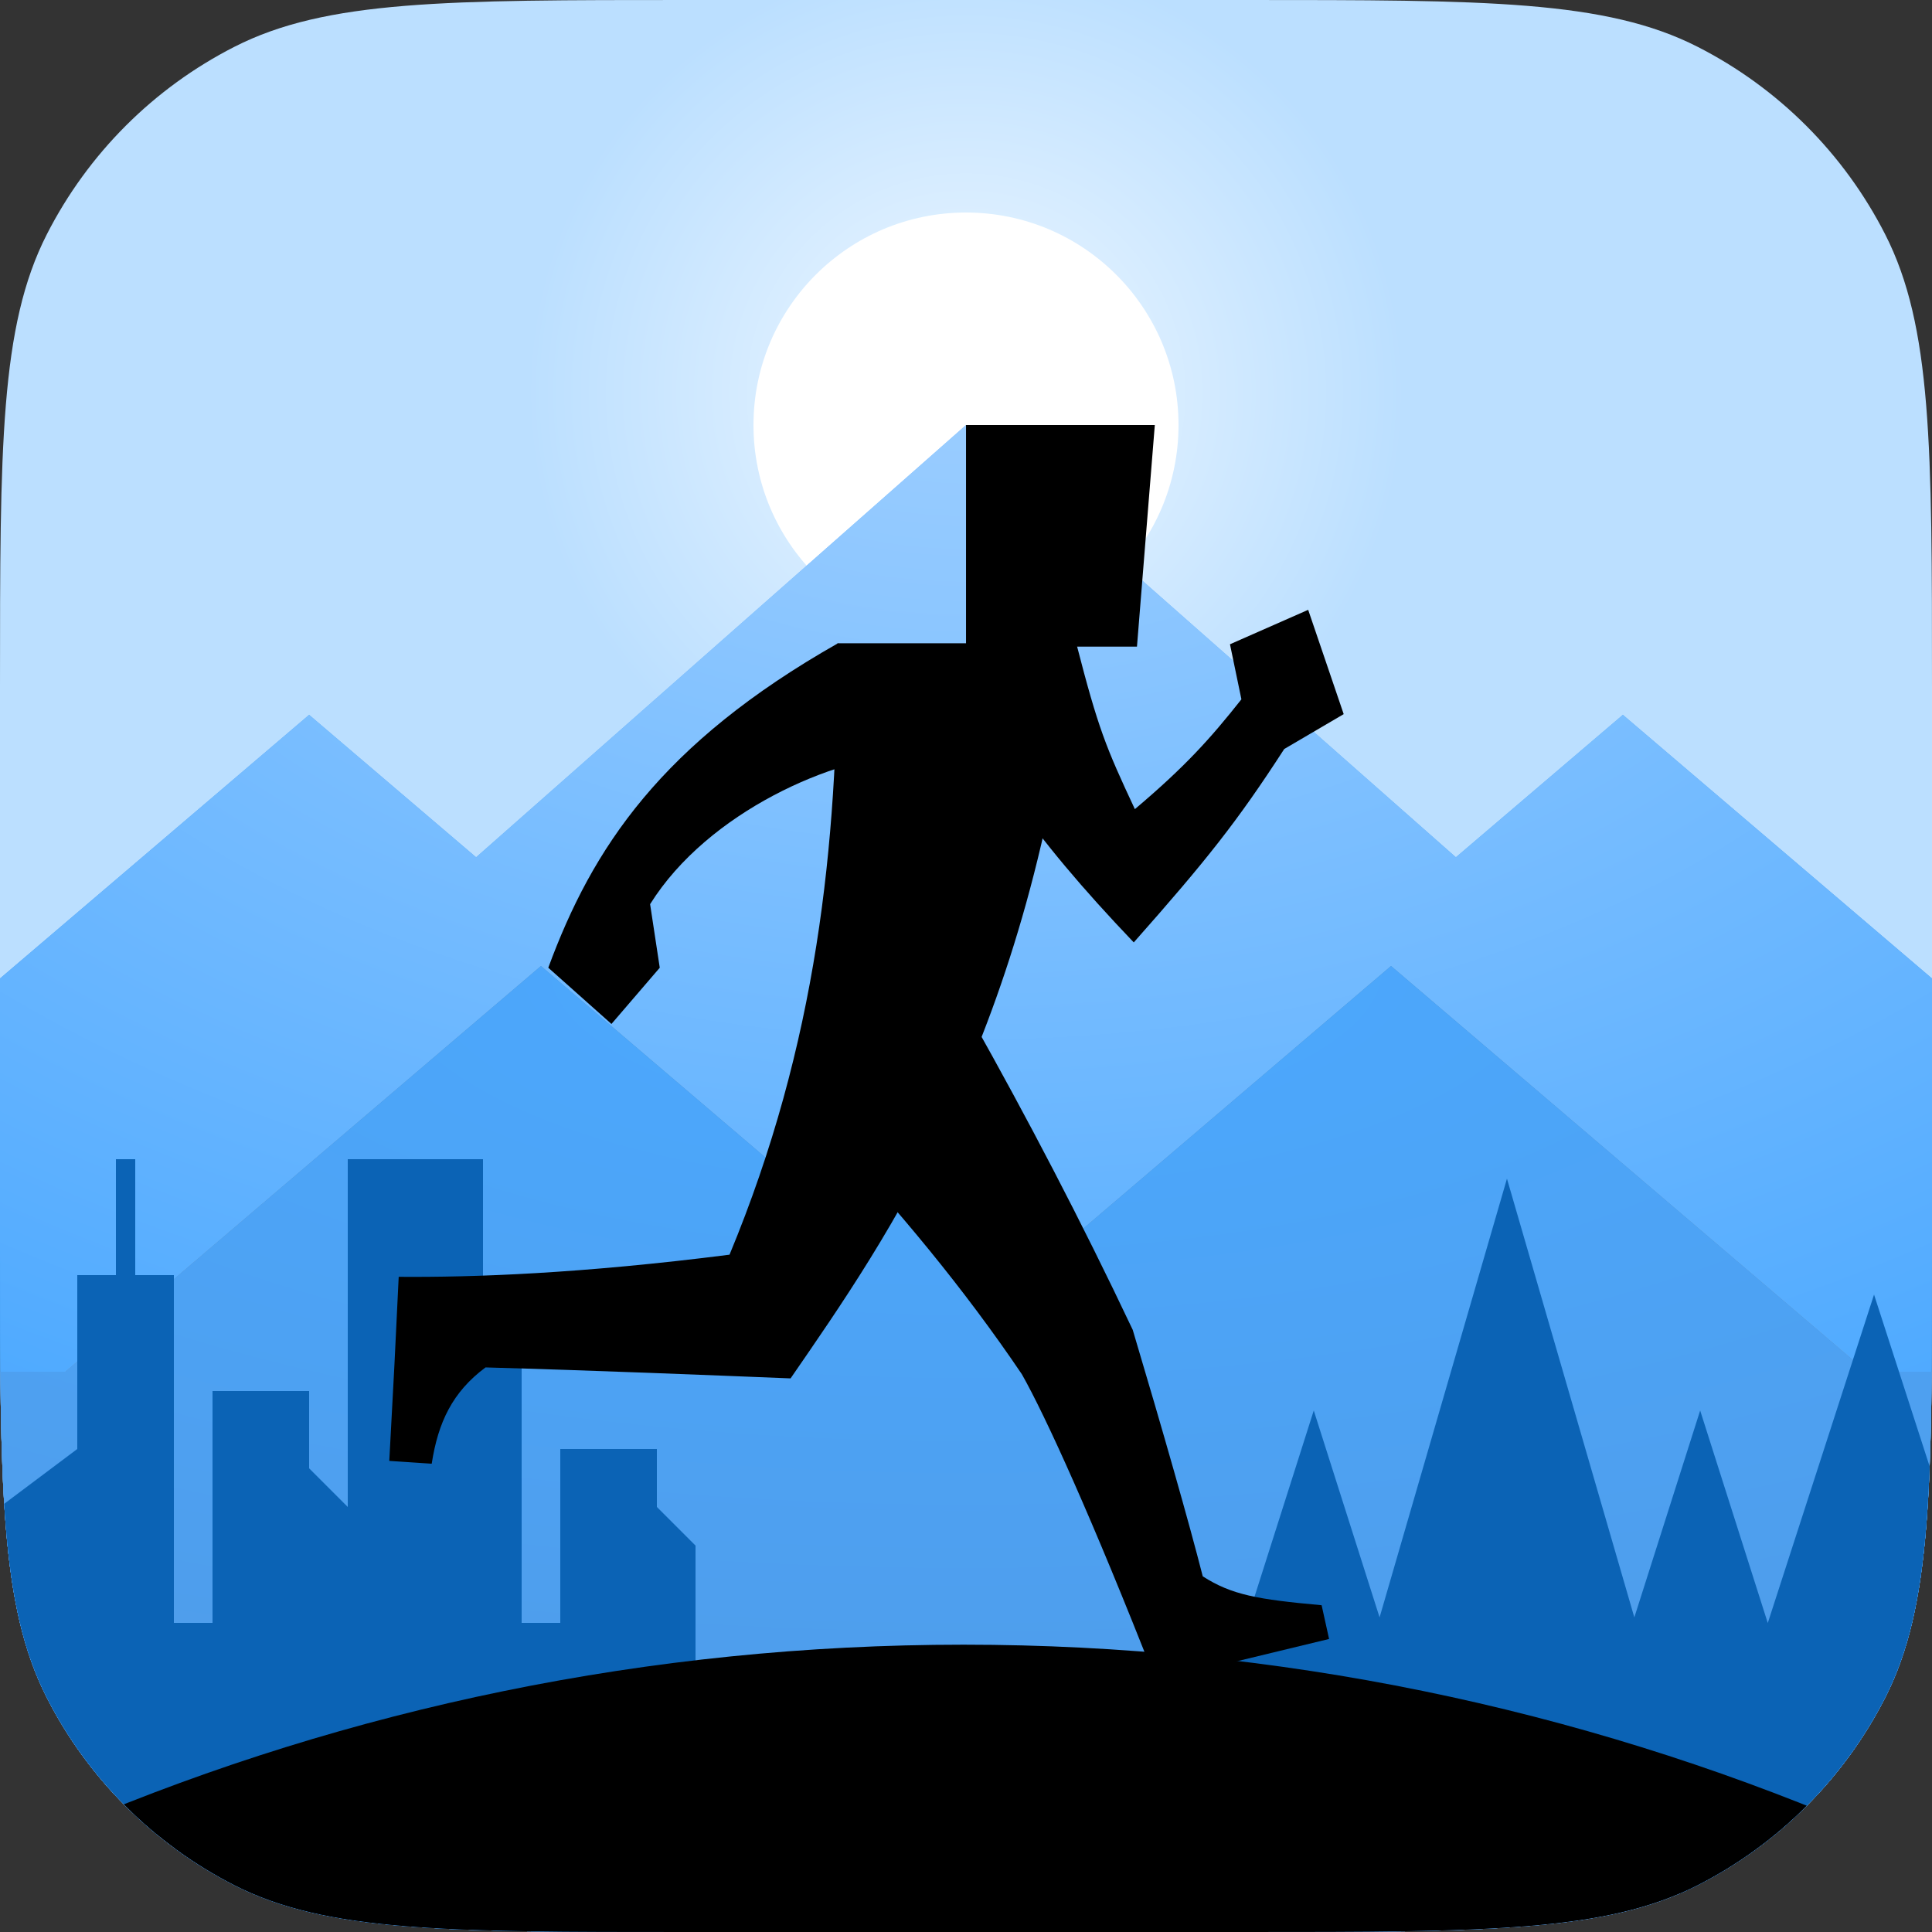
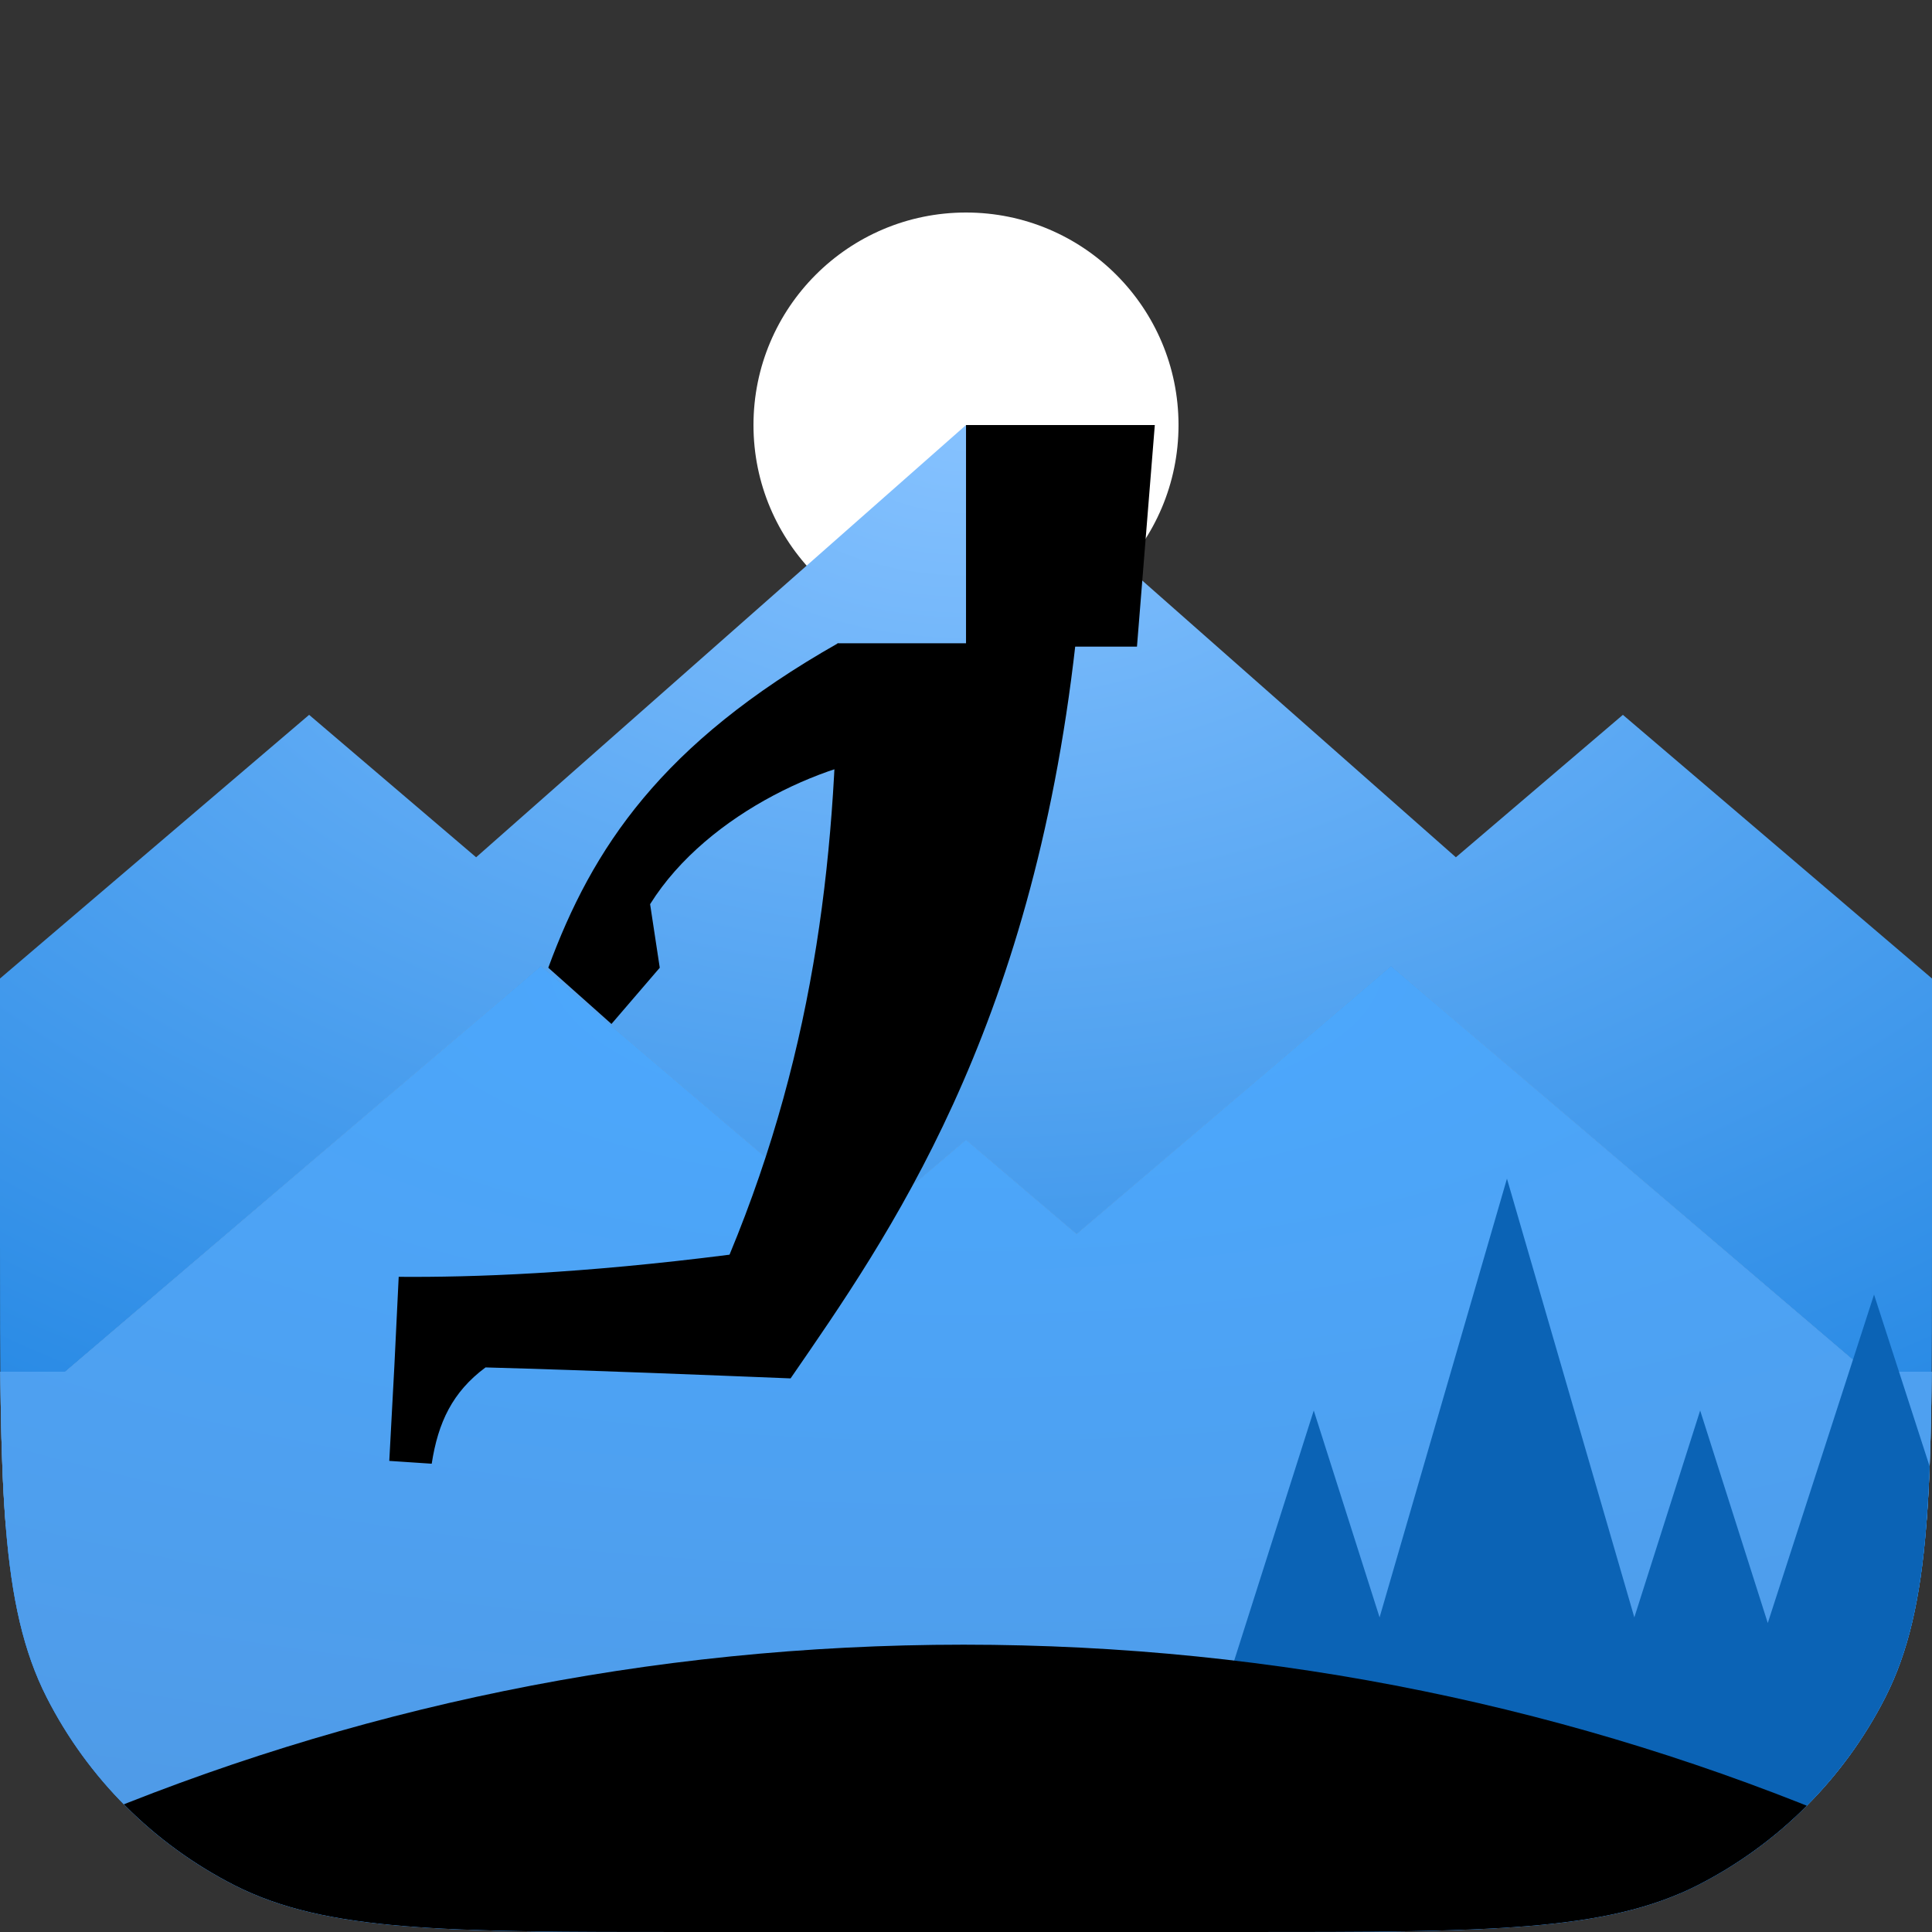
<svg xmlns="http://www.w3.org/2000/svg" viewBox="0 0 180 180" fill="none">
  <rect x="0" y="0" width="180" height="180" fill="#333333" stroke="none" />
  <g clip-path="url(#clip0)">
-     <path d="M0 64C0 41.598 0 30.397 4.36 21.84C8.195 14.314 14.314 8.195 21.84 4.36C30.397 0 41.598 0 64 0H116C138.402 0 149.603 0 158.16 4.36C165.686 8.195 171.805 14.314 175.64 21.84C180 30.397 180 41.598 180 64V116C180 138.402 180 149.603 175.64 158.16C171.805 165.686 165.686 171.805 158.16 175.64C149.603 180 138.402 180 116 180H64C41.598 180 30.397 180 21.84 175.64C14.314 171.805 8.195 165.686 4.36 158.16C0 149.603 0 138.402 0 116V64Z" fill="url(#paint0_radial)" />
    <ellipse cx="90" cy="39.6" rx="19.8" ry="19.8" fill="white" />
    <path fill-rule="evenodd" clip-rule="evenodd" d="M135.641 79.871L90 39.6L44.359 79.871L28.8 66.6L-32.4 118.8H7.62939e-06V232.2H180V118.8H212.4L151.2 66.6L135.641 79.871Z" fill="url(#paint1_radial)" />
-     <path fill-rule="evenodd" clip-rule="evenodd" d="M135.641 79.871L90 39.6L44.359 79.871L28.8 66.6L-32.4 118.8H7.62939e-06V232.2H180V118.8H212.4L151.2 66.6L135.641 79.871Z" fill="url(#paint2_radial)" />
-     <path fill-rule="evenodd" clip-rule="evenodd" d="M50.4 90L79.697 114.988L90 106.2L100.303 114.988L129.6 90L173.917 127.8H180V132.988L190.8 142.2H180V210.6H0V142.2H-10.8L0 132.988V127.8H6.083L50.4 90Z" fill="#C4C4C4" />
+     <path fill-rule="evenodd" clip-rule="evenodd" d="M50.4 90L79.697 114.988L90 106.2L100.303 114.988L129.6 90L173.917 127.8H180V132.988L190.8 142.2H180V210.6V142.2H-10.8L0 132.988V127.8H6.083L50.4 90Z" fill="#C4C4C4" />
    <path fill-rule="evenodd" clip-rule="evenodd" d="M50.4 90L79.697 114.988L90 106.2L100.303 114.988L129.6 90L173.917 127.8H180V132.988L190.8 142.2H180V210.6H0V142.2H-10.8L0 132.988V127.8H6.083L50.4 90Z" fill="url(#paint3_radial)" />
    <path fill-rule="evenodd" clip-rule="evenodd" d="M50.4 90L79.697 114.988L90 106.2L100.303 114.988L129.6 90L173.917 127.8H180V132.988L190.8 142.2H180V210.6H0V142.2H-10.8L0 132.988V127.8H6.083L50.4 90Z" fill="url(#paint4_radial)" />
    <path fill-rule="evenodd" clip-rule="evenodd" d="M128.533 150.688L140.4 109.813L152.267 150.688L158.4 131.413L164.7 151.213L174.6 120.613L194.4 181.813H154.8L158.294 171.013H145.8L147.518 165.613H133.282L135 171.013H109.8L122.4 131.413L128.533 150.688Z" fill="#0B63B5" />
-     <path fill-rule="evenodd" clip-rule="evenodd" d="M12.6 108H10.8V118.8H7.2V135L0 140.4V187.2H7.2V171H16.2V192.6H19.8V183.6H28.8V196.2H30.6V205.2H32.4V212.4H45V205.2H55.8V185.4H61.2V199.8H64.8V144L61.2 140.4V135H52.2V151.2H48.6V126H45V108H32.4V140.4L28.8 136.8V129.6H19.8V151.2H16.2V118.8H12.6V108Z" fill="#0B63B5" />
    <path d="M89.775 578.031C207.08 578.031 302.175 482.936 302.175 365.631C302.175 248.326 207.08 153.231 89.775 153.231C-27.53 153.231 -122.625 248.326 -122.625 365.631C-122.625 482.936 -27.53 578.031 89.775 578.031Z" fill="black" />
-     <path fill-rule="evenodd" clip-rule="evenodd" d="M90.568 95.016C95.699 104.144 100.708 113.7 105.534 123.899C108.304 133.183 110.775 141.824 112.058 146.864C114.755 148.59 117.144 149.015 123.133 149.555L123.827 152.699L107.69 156.6C101.747 141.434 97.394 131.9 95.208 128.041C89.85 120.108 83.619 112.592 76.81 105.352L90.568 95.016Z" fill="black" />
    <path fill-rule="evenodd" clip-rule="evenodd" d="M78.066 59.935C61.592 69.283 55.184 79.013 51.083 90.161L56.968 95.4L61.468 90.161L60.569 84.24C65.969 75.6 77.793 70.501 84.793 70.26L78.066 59.935Z" fill="black" />
    <path fill-rule="evenodd" clip-rule="evenodd" d="M78.03 59.935H100.209C96.118 96.305 82.724 115.257 73.656 128.421C66.254 128.127 55.424 127.681 45.235 127.399C42.158 129.687 40.816 132.514 40.221 136.371L36.269 136.108C36.68 128.657 36.827 125.737 37.146 118.959C44.114 119.014 54.11 118.663 67.968 116.897C76.124 97.249 78.03 78.702 78.03 59.935Z" fill="black" />
    <path fill-rule="evenodd" clip-rule="evenodd" d="M107.591 39.6H90.002V60.243H105.929L107.591 39.6Z" fill="black" />
-     <path fill-rule="evenodd" clip-rule="evenodd" d="M86.167 60.025C91.376 70.832 95.967 77.678 105.63 87.802C112.39 80.168 115.281 76.538 119.648 69.785L125.189 66.534L121.88 56.816L114.594 60.025L115.659 65.154C112.757 68.823 110.418 71.426 105.733 75.386C103.02 69.589 102.318 67.868 100.296 60.025H86.167Z" fill="black" />
  </g>
  <defs>
    <radialGradient id="paint0_radial" cx="0" cy="0" r="1" gradientUnits="userSpaceOnUse" gradientTransform="translate(90 36.562) rotate(90) scale(143.1)">
      <stop stop-color="white" />
      <stop offset="0" stop-color="#F0F8FF" />
      <stop offset="0.286" stop-color="#BBDFFF" />
    </radialGradient>
    <radialGradient id="paint1_radial" cx="0" cy="0" r="1" gradientUnits="userSpaceOnUse" gradientTransform="translate(90 39.587) rotate(90) scale(123.3 189.893)">
      <stop stop-color="#86C2FF" />
      <stop offset="1" stop-color="#1B82E1" />
    </radialGradient>
    <radialGradient id="paint2_radial" cx="0" cy="0" r="1" gradientUnits="userSpaceOnUse" gradientTransform="translate(90 30.6) rotate(90) scale(132.287 203.733)">
      <stop stop-color="#9FCFFF" />
      <stop offset="1" stop-color="#42A4FF" />
    </radialGradient>
    <radialGradient id="paint3_radial" cx="0" cy="0" r="1" gradientUnits="userSpaceOnUse" gradientTransform="translate(90 89.987) rotate(90) scale(94.5 248.991)">
      <stop stop-color="#5FADFF" />
      <stop offset="0" stop-color="#2789E2" />
      <stop offset="1" stop-color="#358EEB" />
    </radialGradient>
    <radialGradient id="paint4_radial" cx="0" cy="0" r="1" gradientUnits="userSpaceOnUse" gradientTransform="translate(90 89.987) rotate(90) scale(94.5 248.991)">
      <stop offset="0" stop-color="#4BA9FF" />
      <stop offset="1" stop-color="#5099E4" />
    </radialGradient>
    <clipPath id="clip0">
      <path d="M0 64C0 41.598 0 30.397 4.36 21.84C8.195 14.314 14.314 8.195 21.84 4.36C30.397 0 41.598 0 64 0H116C138.402 0 149.603 0 158.16 4.36C165.686 8.195 171.805 14.314 175.64 21.84C180 30.397 180 41.598 180 64V116C180 138.402 180 149.603 175.64 158.16C171.805 165.686 165.686 171.805 158.16 175.64C149.603 180 138.402 180 116 180H64C41.598 180 30.397 180 21.84 175.64C14.314 171.805 8.195 165.686 4.36 158.16C0 149.603 0 138.402 0 116V64Z" fill="white" />
    </clipPath>
  </defs>
</svg>